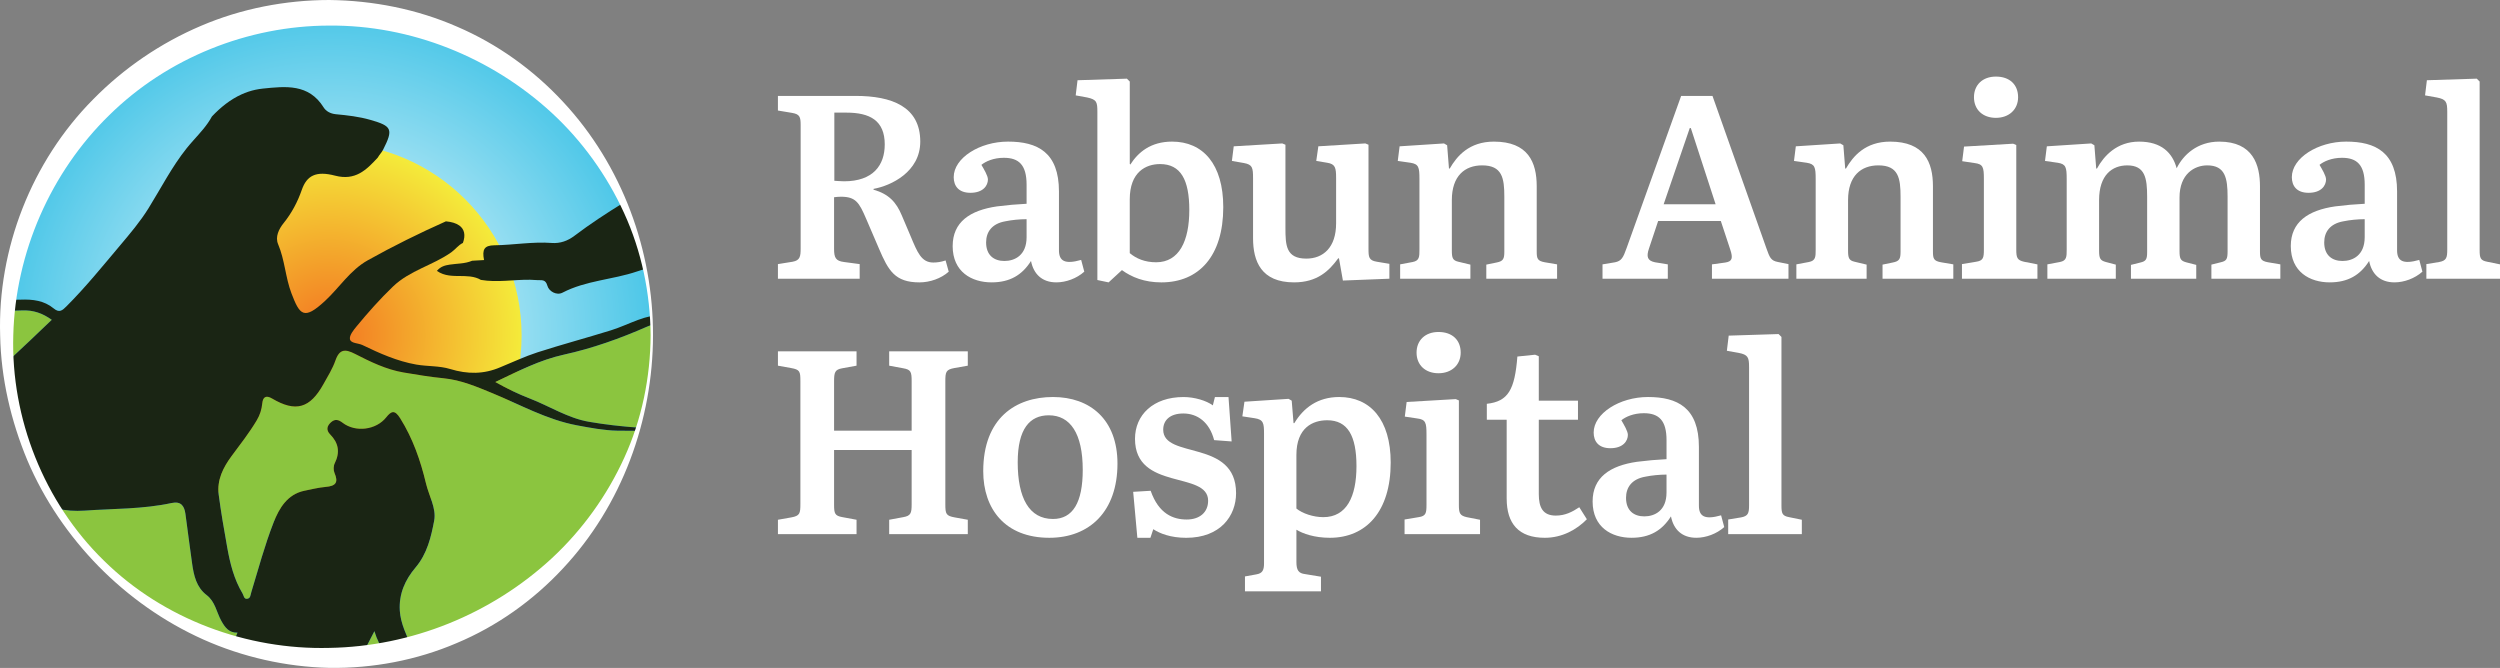
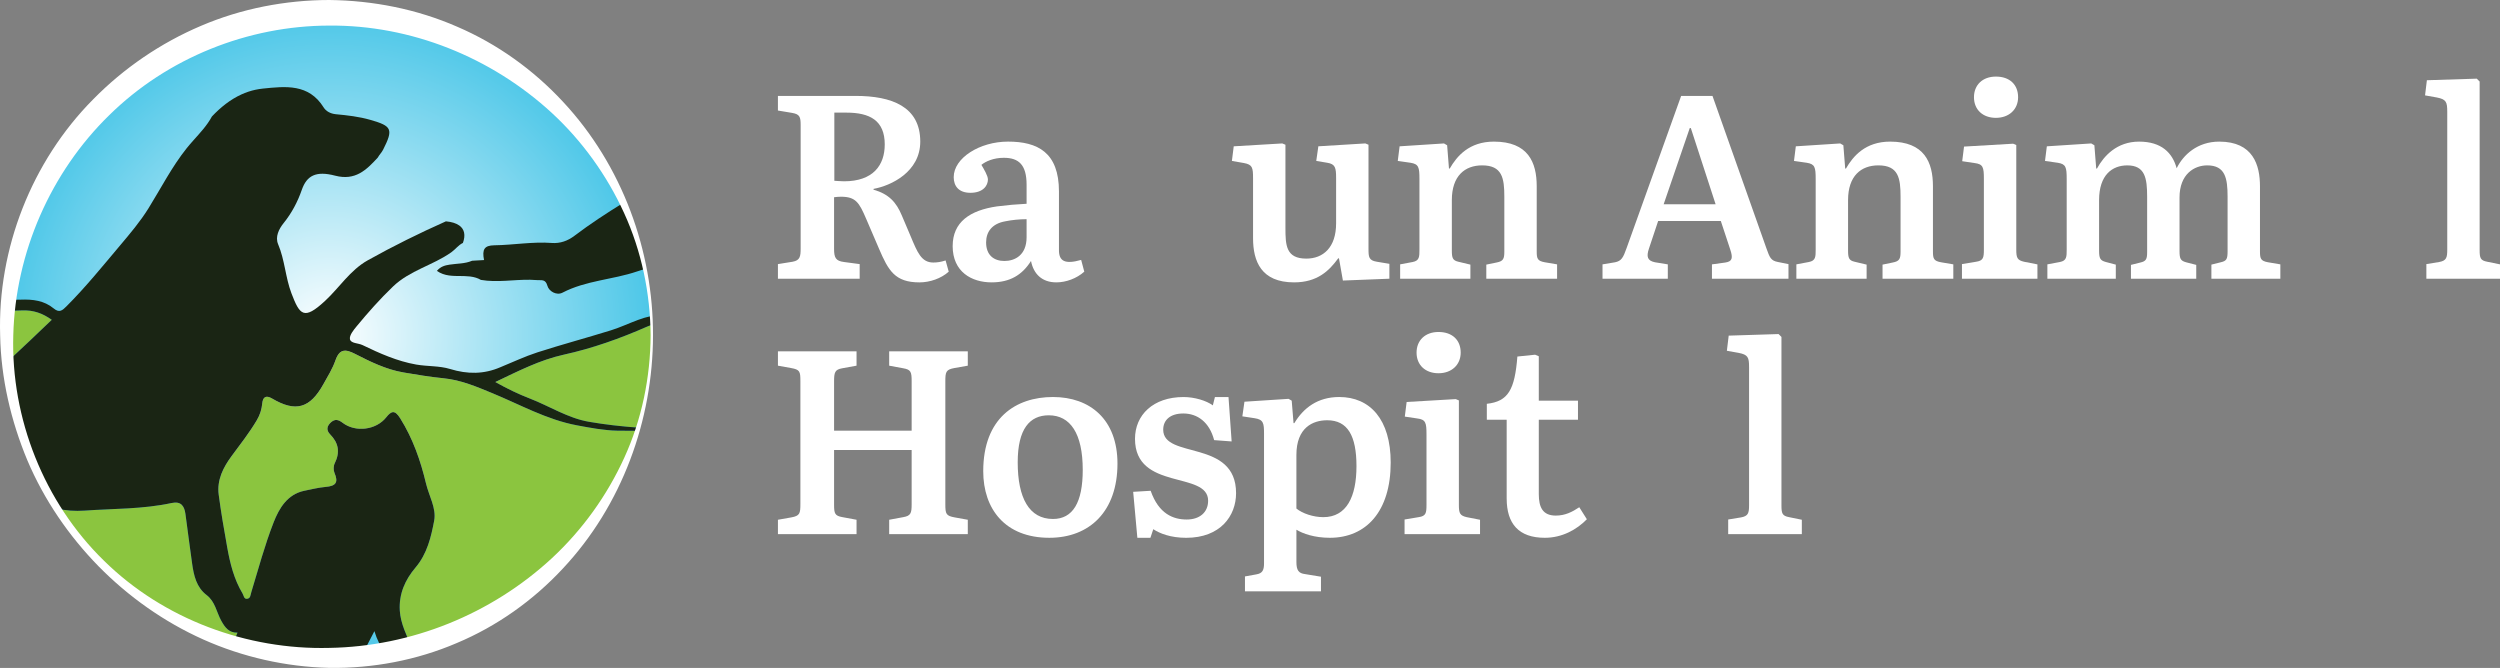
<svg xmlns="http://www.w3.org/2000/svg" id="Layer_1" version="1.1" viewBox="0 0 288 76.943">
  <rect x="0" y="0" width="288" height="76.943" fill="#808080" stroke="none" />
  <defs>
    <style>
      .st0 {
        fill: none;
      }

      .st1 {
        fill: url(#radial-gradient);
      }

      .st2 {
        fill: #fff;
      }

      .st3 {
        fill: #8bc53f;
      }

      .st4 {
        fill: url(#radial-gradient1);
      }

      .st5 {
        fill: #1a2514;
      }
    </style>
    <radialGradient id="radial-gradient" cx="33.821" cy="36.108" fx="33.821" fy="36.108" r="38.319" gradientTransform="translate(5.134 3.618) scale(.97)" gradientUnits="userSpaceOnUse">
      <stop offset="0" stop-color="#fff" />
      <stop offset="1" stop-color="#4dc7e8" />
    </radialGradient>
    <radialGradient id="radial-gradient1" cx="33.821" cy="36.108" fx="33.821" fy="36.108" r="22.849" gradientTransform="translate(5.134 3.618) scale(.97)" gradientUnits="userSpaceOnUse">
      <stop offset="0" stop-color="#f37321" />
      <stop offset="1" stop-color="#f4eb3a" />
    </radialGradient>
  </defs>
  <g>
    <circle class="st1" cx="37.931" cy="38.631" r="37.157" />
-     <circle class="st4" cx="37.931" cy="38.631" r="22.157" />
    <path class="st0" d="M24.414,13.42c.252-.267.511-.523.778-.766-.267.243-.526.499-.778.766,0,0,0,0,0,0Z" />
    <path class="st0" d="M55.762,29.958c-.46.027-.917.053-1.373.079-.415.179-.849.258-1.287.309.438-.051.872-.129,1.287-.308.457-.026.913-.053,1.374-.079Z" />
-     <path class="st3" d="M41.626,75.605c.92-.091,1.827-.224,2.726-.38-.52-.763-.93-1.549-1.22-2.514-.549,1.055-1.027,1.975-1.506,2.894Z" />
    <path class="st3" d="M27.047,74.165c-.025-.356.084-.767.313-1.285-.985.032-1.447-.609-1.864-1.361-.552-.994-.694-2.208-1.693-2.969-1.169-.892-1.471-2.234-1.665-3.594-.273-1.915-.514-3.835-.776-5.752-.127-.926-.517-1.487-1.599-1.254-3.307.714-6.676.636-10.023.872-1.126.079-2.147-.006-3.137-.222,4.701,7.36,11.917,12.956,20.444,15.564Z" />
    <path class="st3" d="M66.459,48.998c-3.458-.648-6.518-2.372-9.726-3.695-1.812-.747-3.613-1.523-5.607-1.721-1.552-.154-3.096-.409-4.634-.671-2.003-.342-3.816-1.231-5.598-2.145-1.089-.558-1.779-.594-2.245.744-.335.961-.892,1.85-1.391,2.749-1.552,2.794-3.193,3.257-5.909,1.655-.72-.425-1.063-.163-1.134.549-.071.709-.259,1.326-.632,1.954-.863,1.454-1.902,2.774-2.903,4.126-.975,1.317-1.702,2.758-1.483,4.447.263,2.034.62,4.057.98,6.077.33,1.856.786,3.683,1.771,5.318.125.207.146.654.525.601.399-.056.38-.436.479-.761.82-2.697,1.55-5.432,2.573-8.052.634-1.624,1.588-3.243,3.565-3.642.802-.162,1.615-.365,2.419-.435,1.186-.102,1.499-.515,1.025-1.617-.135-.314-.123-.803.03-1.109.629-1.26.446-2.337-.529-3.326-.482-.489-.378-.974.108-1.403.459-.405.856-.295,1.326.065,1.491,1.141,3.863.833,5.018-.619.607-.763.999-.884,1.62.109,1.458,2.33,2.339,4.863,2.968,7.499.342,1.431,1.212,2.867.945,4.279-.356,1.886-.812,3.829-2.15,5.405-1.193,1.406-1.928,3.023-1.815,4.96.09,1.542.814,2.85,1.338,4.233,12.4-3.256,22.269-12.755,26.04-24.938-.774-.007-1.549-.002-2.323-.017-1.554-.031-3.114-.328-4.65-.615Z" />
    <path class="st3" d="M64.929,40.865c-2.73.603-5.215,1.881-7.869,3.147,1.392.781,2.637,1.383,3.94,1.886,2.287.884,4.418,2.274,6.835,2.694,1.891.329,3.792.543,5.699.677,1.006-3.371,1.554-6.94,1.554-10.638,0-.397-.018-.79-.03-1.184-.165.045-.334.102-.509.178-3.103,1.367-6.289,2.504-9.621,3.239Z" />
    <path class="st3" d="M.905,41.633c1.7-1.573,3.376-3.176,5.059-4.787-1.055-.759-2.129-1.146-3.459-1.084-.538.025-1.076.039-1.614.048-.07.932-.117,1.871-.117,2.821,0,1.012.052,2.011.131,3.002Z" />
    <path class="st5" d="M43.132,72.71c.29.965.701,1.751,1.22,2.514,1.028-.179,2.043-.394,3.04-.655-.524-1.383-1.248-2.691-1.338-4.233-.113-1.937.622-3.554,1.815-4.96,1.338-1.576,1.794-3.519,2.15-5.405.266-1.412-.604-2.849-.945-4.279-.629-2.635-1.51-5.169-2.968-7.499-.621-.993-1.013-.873-1.62-.109-1.155,1.452-3.527,1.761-5.018.619-.47-.36-.867-.469-1.326-.065-.486.428-.59.913-.108,1.403.975.989,1.158,2.066.529,3.326-.152.305-.165.795-.03,1.109.474,1.102.161,1.515-1.025,1.617-.805.07-1.617.273-2.419.435-1.977.399-2.93,2.018-3.565,3.642-1.023,2.62-1.754,5.355-2.573,8.052-.099.326-.08.705-.479.761-.379.053-.4-.394-.525-.601-.985-1.635-1.441-3.462-1.771-5.318-.359-2.02-.716-4.043-.98-6.077-.219-1.689.509-3.129,1.483-4.447,1-1.352,2.039-2.672,2.903-4.126.373-.628.561-1.245.632-1.954.071-.712.414-.974,1.134-.549,2.716,1.602,4.357,1.139,5.909-1.655.499-.898,1.057-1.787,1.391-2.749.466-1.338,1.156-1.302,2.245-.744,1.782.914,3.595,1.803,5.598,2.145,1.538.263,3.082.517,4.634.671,1.994.198,3.795.974,5.607,1.721,3.208,1.323,6.268,3.048,9.726,3.695,1.536.288,3.096.584,4.65.615.774.016,1.549.01,2.323.017.037-.12.067-.242.103-.362-1.906-.134-3.808-.348-5.699-.677-2.417-.42-4.548-1.81-6.835-2.694-1.303-.504-2.548-1.105-3.94-1.886,2.654-1.266,5.139-2.544,7.869-3.147,3.331-.735,6.518-1.872,9.621-3.239.174-.077.343-.134.509-.178-.011-.347-.022-.693-.042-1.037-.516.11-1.02.266-1.516.448-1.043.383-2.057.867-3.116,1.196-2.815.873-5.665,1.636-8.47,2.539-1.454.468-2.845,1.134-4.264,1.71-1.907.825-3.799.822-5.8.207-1.238-.38-2.614-.284-3.909-.513-2.184-.385-4.2-1.284-6.18-2.242-.502-.243-1.36-.18-1.449-.688-.076-.437.413-1.04.771-1.473,1.318-1.596,2.685-3.14,4.188-4.583,1.947-1.868,4.594-2.44,6.722-3.948.474-.336.806-.826,1.334-1.076.326-.901.177-1.584-.417-2.009-.356-.255-.872-.418-1.54-.479-1.534.683-3.055,1.397-4.557,2.144-1.503.748-2.988,1.529-4.453,2.349-2.024,1.132-3.259,3.142-4.923,4.682-2.431,2.249-2.905,1.627-3.864-.888-.693-1.818-.759-3.826-1.535-5.654-.355-.837.081-1.74.63-2.422.937-1.164,1.612-2.436,2.102-3.843.565-1.622,1.609-2.214,3.833-1.631,2.327.61,3.598-.646,4.918-2.083.174-.322.44-.566.614-.908,1.198-2.368,1.019-2.721-1.466-3.434-1.311-.376-2.641-.527-3.973-.651-.646-.06-1.148-.359-1.412-.783-1.72-2.759-4.403-2.433-6.991-2.172-.295.03-.583.076-.865.137-.563.122-1.098.303-1.608.535-.319.145-.628.31-.929.492-.601.364-1.165.798-1.699,1.284-.267.243-.526.499-.778.766h0c-.561,1.043-1.37,1.896-2.148,2.769-.259.291-.515.585-.758.888-1.723,2.16-2.959,4.6-4.4,6.92-.96,1.545-2.131,2.924-3.287,4.295-2.002,2.375-3.961,4.797-6.164,7.001-.468.468-.815.786-1.467.246-1.103-.915-2.422-1.072-3.825-1.017-.453.018-.907.009-1.361.01-.047.424-.081.851-.113,1.279.538-.009,1.076-.024,1.614-.048,1.33-.061,2.404.325,3.459,1.084-1.683,1.611-3.359,3.214-5.059,4.787.497,6.213,2.52,11.993,5.698,16.968.99.215,2.01.301,3.137.222,3.347-.236,6.717-.158,10.023-.872,1.082-.234,1.472.327,1.599,1.254.262,1.917.503,3.837.776,5.752.194,1.36.496,2.702,1.665,3.594.998.762,1.141,1.975,1.693,2.969.418.752.88,1.393,1.864,1.361-.229.519-.338.93-.313,1.285,3.443,1.053,7.096,1.624,10.884,1.624,1.247,0,2.48-.064,3.695-.184.478-.92.957-1.839,1.506-2.894Z" />
    <path class="st5" d="M63.559,27.988c-2.214-.164-4.403.24-6.61.269-1.157.015-1.431.476-1.187,1.701-.46.027-.917.053-1.374.079-.415.179-.849.258-1.287.308-.438.051-.882.074-1.316.142-.559.088-1.032.221-1.455.717.874.625,1.878.586,2.866.596.115.001.229.003.343.007.204.006.406.019.605.043.027.003.053.008.08.011.408.056.804.164,1.175.384,1.89.324,3.784-.047,5.676-.017.27.004.541.017.811.041.496.044.954-.152,1.18.665.171.616,1.044,1.139,1.737.779,2.706-1.408,5.771-1.484,8.591-2.443.299-.102.601-.193.902-.289-.556-2.654-1.401-5.2-2.49-7.613-1.927,1.187-3.819,2.425-5.625,3.792-.783.593-1.648.903-2.622.83Z" />
    <path class="st2" d="M75.227,38.631c-.013,9.738-3.556,19.593-10.408,26.888-3.391,3.643-7.567,6.621-12.203,8.562-4.62,1.98-9.674,2.93-14.684,2.858-5.014-.118-9.98-1.245-14.514-3.27-4.534-2.031-8.629-4.938-12.078-8.446-3.437-3.519-6.258-7.648-8.185-12.186C1.262,48.494.114,43.602.017,38.631c-.308-9.935,3.614-20.033,10.721-27.193,3.528-3.59,7.771-6.489,12.423-8.464C27.81.987,32.88.008,37.931,0c5.049.058,10.107,1.053,14.729,3.075,4.634,1.985,8.8,4.985,12.189,8.639,6.836,7.319,10.398,17.174,10.378,26.917ZM74.95,38.631c-.036-4.845-1.041-9.688-3.047-14.072-1.994-4.383-4.851-8.336-8.341-11.559-6.991-6.43-16.26-10.13-25.631-10.052-9.349.009-18.648,3.719-25.355,10.328C5.851,19.846,1.773,29.078,1.53,38.631c-.282,9.539,3.539,19.229,10.443,25.957,6.88,6.78,16.546,10.291,25.958,10.05,9.444-.155,18.675-3.88,25.661-10.346,3.482-3.238,6.339-7.194,8.332-11.58,2.005-4.387,3.003-9.235,3.026-14.081Z" />
  </g>
  <g>
    <path class="st2" d="M101.261,28.649l-1.474-3.43c-.813-1.895-1.204-2.557-2.919-2.557-.301,0-.542.03-.782.06v5.957c0,.993.181,1.384,1.144,1.504l1.805.241v1.685h-9.417v-1.685l1.685-.271c.873-.15.933-.632.933-1.534v-14.201c0-.933-.09-1.264-.993-1.414l-1.625-.271v-1.685h8.936c4.182,0,7.462,1.233,7.462,5.265,0,3.49-3.37,5.084-5.386,5.446v.09c1.775.511,2.617,1.444,3.25,2.948l1.023,2.407c.782,1.865,1.233,3.039,2.617,3.039.422,0,.873-.06,1.414-.24l.361,1.294c-.873.782-2.166,1.233-3.37,1.233-2.828,0-3.58-1.354-4.663-3.881ZM101.923,16.645c0-2.768-1.715-3.671-4.423-3.671h-1.384v7.852c.18,0,.662.06,1.113.06,3.37,0,4.693-1.866,4.693-4.242Z" />
    <path class="st2" d="M109.748,28.348c0-2.768,1.986-4.122,5.115-4.573,1.204-.151,2.197-.241,3.4-.301v-2.197c0-2.257-.873-3.099-2.618-3.099-1.204,0-2.106.421-2.588.813.301.511.752,1.264.752,1.685,0,.692-.542,1.535-2.016,1.535-1.354,0-1.926-.782-1.926-1.806,0-2.196,2.979-4.092,6.258-4.092,3.4,0,5.867,1.233,5.867,5.746v6.77c0,1.233.662,1.655,2.557,1.113l.361,1.354c-.872.782-2.106,1.233-3.219,1.233-1.625,0-2.618-.933-2.919-2.467-1.023,1.625-2.437,2.467-4.543,2.467-2.286,0-4.483-1.204-4.483-4.182ZM118.263,27.326v-2.076c-.782,0-1.715.09-2.437.241-1.564.271-2.226,1.233-2.226,2.437,0,1.474.903,2.136,2.106,2.136s2.558-.662,2.558-2.738Z" />
-     <path class="st2" d="M126.418,32.26V12.914c0-1.143-.06-1.444-1.173-1.685l-1.324-.241.211-1.745,5.686-.181.331.331v9.478l.06.09c.903-1.414,2.347-2.648,4.814-2.648,3.55,0,5.897,2.587,5.897,7.552,0,5.626-2.798,8.665-7.13,8.665-1.956,0-3.43-.602-4.543-1.414l-1.535,1.414-1.294-.271ZM137.008,24.196c0-3.49-.993-5.295-3.37-5.295-1.625,0-3.49.903-3.49,4.062v6.198c.752.632,1.745,1.053,3.039,1.053,2.678,0,3.821-2.497,3.821-6.017Z" />
    <path class="st2" d="M144.352,27.446v-6.89c0-1.233-.06-1.595-1.053-1.775l-1.384-.241.211-1.685,5.596-.331.361.15v9.568c0,2.016.06,3.55,2.407,3.55,1.926,0,3.43-1.264,3.43-4.062v-5.205c0-1.203-.09-1.625-1.023-1.775l-1.264-.211.241-1.685,5.415-.331.362.15v11.975c0,.963.03,1.354.962,1.504l1.444.241v1.715l-5.355.211-.451-2.557h-.091c-1.053,1.444-2.407,2.768-5.084,2.768-3.791,0-4.724-2.437-4.724-5.084Z" />
    <path class="st2" d="M161.293,30.454l1.445-.271c.782-.151.782-.602.782-1.444v-8.123c0-1.354-.091-1.715-1.023-1.865l-1.474-.211.211-1.685,5.115-.331.361.211.211,2.678h.091c.812-1.414,2.226-3.099,5.084-3.099,3.941,0,4.934,2.377,4.934,5.145v7.521c0,.813.09,1.083.932,1.234l1.415.24v1.655h-8.154v-1.625l1.173-.241c.783-.15.903-.421.903-1.264v-6.318c0-2.136-.241-3.61-2.557-3.61-1.986,0-3.49,1.204-3.49,4.002v5.806c0,.843.091,1.144.753,1.294l1.384.331v1.625h-8.093v-1.655Z" />
    <path class="st2" d="M184.612,30.454l1.444-.24c.722-.151.933-.511,1.324-1.625l6.288-17.541h3.61l6.228,17.601c.361.993.482,1.384,1.324,1.535l1.203.241v1.685h-8.816v-1.655l1.535-.211c.812-.12.903-.511.571-1.504l-1.083-3.279h-7.221l-1.053,3.159c-.331.963-.18,1.414.692,1.595l1.474.24v1.655h-7.522v-1.655ZM197.64,23.535l-2.858-8.785h-.121l-3.009,8.785h5.987Z" />
    <path class="st2" d="M206.939,30.454l1.444-.271c.783-.151.783-.602.783-1.444v-8.123c0-1.354-.091-1.715-1.024-1.865l-1.474-.211.211-1.685,5.115-.331.362.211.211,2.678h.09c.813-1.414,2.227-3.099,5.085-3.099,3.941,0,4.934,2.377,4.934,5.145v7.521c0,.813.09,1.083.932,1.234l1.415.24v1.655h-8.154v-1.625l1.173-.241c.783-.15.903-.421.903-1.264v-6.318c0-2.136-.241-3.61-2.557-3.61-1.986,0-3.49,1.204-3.49,4.002v5.806c0,.843.091,1.144.753,1.294l1.384.331v1.625h-8.093v-1.655Z" />
    <path class="st2" d="M226.016,30.425l1.624-.271c.843-.12.903-.481.903-1.414v-8.123c0-1.354-.09-1.715-1.083-1.835l-1.414-.211.211-1.685,5.657-.331.361.151v12.065c0,.933.12,1.204.903,1.384l1.534.301v1.655h-8.695v-1.685ZM227.401,11.199c0-1.414.993-2.377,2.527-2.377,1.594,0,2.557.933,2.557,2.377,0,1.414-1.053,2.377-2.557,2.377s-2.527-.933-2.527-2.377Z" />
    <path class="st2" d="M235.856,30.454l1.444-.271c.783-.151.783-.602.783-1.444v-8.123c0-1.354-.091-1.715-1.024-1.865l-1.474-.211.211-1.685,5.115-.331.362.211.211,2.678h.09c.783-1.444,2.287-3.099,4.845-3.099,2.588,0,3.851,1.294,4.332,3.069.753-1.535,2.377-3.069,4.905-3.069,3.911,0,4.693,2.708,4.693,5.145v7.521c0,.813.09,1.083.932,1.234l1.415.24v1.655h-7.943v-1.625l1.083-.271c.662-.151.782-.361.782-1.264v-6.288c0-2.136-.271-3.61-2.347-3.61-1.474,0-3.189.993-3.189,3.701v6.138c0,.873.091,1.143.752,1.324l1.174.301v1.595h-7.522v-1.595l1.083-.271c.662-.15.782-.391.782-1.203v-6.379c0-2.136-.241-3.61-2.286-3.61-1.745,0-3.25,1.113-3.25,4.002v5.806c0,.903.121,1.144.783,1.324l1.143.301v1.625h-7.883v-1.655Z" />
-     <path class="st2" d="M263.899,28.348c0-2.768,1.986-4.122,5.115-4.573,1.204-.151,2.197-.241,3.4-.301v-2.197c0-2.257-.873-3.099-2.617-3.099-1.204,0-2.107.421-2.588.813.3.511.752,1.264.752,1.685,0,.692-.541,1.535-2.015,1.535-1.354,0-1.926-.782-1.926-1.806,0-2.196,2.979-4.092,6.257-4.092,3.4,0,5.867,1.233,5.867,5.746v6.77c0,1.233.662,1.655,2.557,1.113l.361,1.354c-.873.782-2.106,1.233-3.219,1.233-1.624,0-2.617-.933-2.918-2.467-1.023,1.625-2.437,2.467-4.543,2.467-2.286,0-4.483-1.204-4.483-4.182ZM272.414,27.326v-2.076c-.782,0-1.715.09-2.437.241-1.565.271-2.227,1.233-2.227,2.437,0,1.474.903,2.136,2.106,2.136s2.557-.662,2.557-2.738Z" />
    <path class="st2" d="M279.516,30.425l1.474-.241c.842-.151.933-.511.933-1.414v-15.886c0-1.144-.121-1.444-1.204-1.655l-1.353-.241.211-1.745,5.746-.181.331.331v19.406c0,.933.091,1.204.873,1.354l1.474.301v1.655h-8.484v-1.685Z" />
    <path class="st2" d="M89.618,59.876l1.534-.271c.993-.18,1.053-.451,1.053-1.564v-14.141c0-1.113-.06-1.324-1.083-1.504l-1.504-.271v-1.655h9.056v1.655l-1.655.301c-.842.15-.933.481-.933,1.504v5.686h8.936v-5.716c0-1.053-.09-1.324-.963-1.474l-1.625-.301v-1.655h9.056v1.655l-1.534.271c-.993.18-1.053.451-1.053,1.564v14.141c0,1.113.09,1.324,1.083,1.504l1.504.271v1.655h-9.056v-1.655l1.625-.301c.873-.15.963-.481.963-1.474v-6.258h-8.936v6.318c0,.993.091,1.264.963,1.414l1.625.301v1.655h-9.056v-1.655Z" />
    <path class="st2" d="M113.269,54.281c0-6.108,3.731-8.545,8.033-8.545,4.272,0,7.431,2.587,7.431,7.672,0,5.476-3.189,8.545-7.852,8.545-5.085,0-7.612-3.31-7.612-7.672ZM124.732,54.13c0-4.212-1.444-6.288-3.912-6.288-2.196,0-3.58,1.564-3.58,5.415,0,4.122,1.324,6.529,4.062,6.529,2.287,0,3.43-1.895,3.43-5.656Z" />
    <path class="st2" d="M130.541,56.658l2.016-.12c.933,2.678,2.617,3.31,4.152,3.31,1.474,0,2.467-.813,2.467-2.166,0-3.46-8.424-1.113-8.424-7.13,0-2.738,2.076-4.814,5.596-4.814,1.264,0,2.648.421,3.37.963l.241-.963h1.564l.361,5.115-2.016-.151c-.542-2.076-1.926-3.069-3.55-3.069-1.504,0-2.317.752-2.317,1.866,0,3.43,8.394,1.053,8.394,7.311,0,2.618-1.805,5.145-5.746,5.145-1.805,0-3.069-.511-3.791-.993l-.331.993h-1.504l-.481-5.295Z" />
    <path class="st2" d="M143.419,66.405l1.324-.24c.692-.12.873-.482.873-1.264v-14.923c0-1.233-.06-1.655-1.113-1.805l-1.384-.211.241-1.685,5.084-.331.361.211.211,2.588h.09c1.053-1.745,2.678-3.009,5.175-3.009,3.551,0,5.927,2.587,5.927,7.552,0,5.626-2.828,8.665-7.01,8.665-1.775,0-3.129-.481-3.851-.933v3.731c0,.963.271,1.294.993,1.384l1.835.301v1.685h-8.755v-1.715ZM156.266,53.709c0-3.52-1.023-5.295-3.37-5.295-1.655,0-3.551.842-3.551,4.001v6.168c.692.571,1.956.993,3.099.993,2.677,0,3.821-2.347,3.821-5.867Z" />
    <path class="st2" d="M161.804,59.847l1.625-.271c.842-.12.903-.481.903-1.414v-8.123c0-1.354-.091-1.715-1.083-1.835l-1.415-.211.211-1.685,5.657-.331.361.151v12.065c0,.933.121,1.204.903,1.384l1.534.301v1.655h-8.695v-1.685ZM163.188,40.621c0-1.414.993-2.377,2.527-2.377,1.595,0,2.557.933,2.557,2.377,0,1.414-1.053,2.377-2.557,2.377s-2.527-.933-2.527-2.377Z" />
    <path class="st2" d="M173.568,57.44v-9.086h-2.286v-1.835c2.467-.271,3.219-1.624,3.52-5.446l2.046-.211.421.181v5.115h4.513v2.196h-4.513v8.575c0,1.504.451,2.467,1.956,2.467,1.083,0,1.895-.421,2.708-.963l.873,1.384c-1.174,1.204-2.859,2.136-4.844,2.136-3.009,0-4.393-1.625-4.393-4.513Z" />
-     <path class="st2" d="M183.469,57.771c0-2.768,1.986-4.122,5.115-4.573,1.204-.151,2.197-.241,3.4-.301v-2.197c0-2.257-.873-3.099-2.617-3.099-1.204,0-2.107.421-2.588.813.3.511.752,1.264.752,1.685,0,.692-.541,1.535-2.015,1.535-1.354,0-1.926-.782-1.926-1.806,0-2.196,2.979-4.092,6.257-4.092,3.4,0,5.867,1.233,5.867,5.746v6.77c0,1.233.662,1.655,2.557,1.113l.361,1.354c-.873.782-2.106,1.233-3.219,1.233-1.624,0-2.618-.933-2.918-2.467-1.023,1.625-2.437,2.467-4.543,2.467-2.286,0-4.483-1.204-4.483-4.182ZM191.983,56.748v-2.076c-.782,0-1.715.09-2.437.241-1.565.271-2.227,1.233-2.227,2.437,0,1.474.903,2.136,2.106,2.136s2.557-.662,2.557-2.738Z" />
    <path class="st2" d="M199.086,59.847l1.474-.241c.842-.151.933-.511.933-1.414v-15.886c0-1.144-.121-1.444-1.204-1.655l-1.353-.241.211-1.745,5.746-.181.331.331v19.406c0,.933.091,1.204.873,1.354l1.474.301v1.655h-8.484v-1.685Z" />
  </g>
</svg>